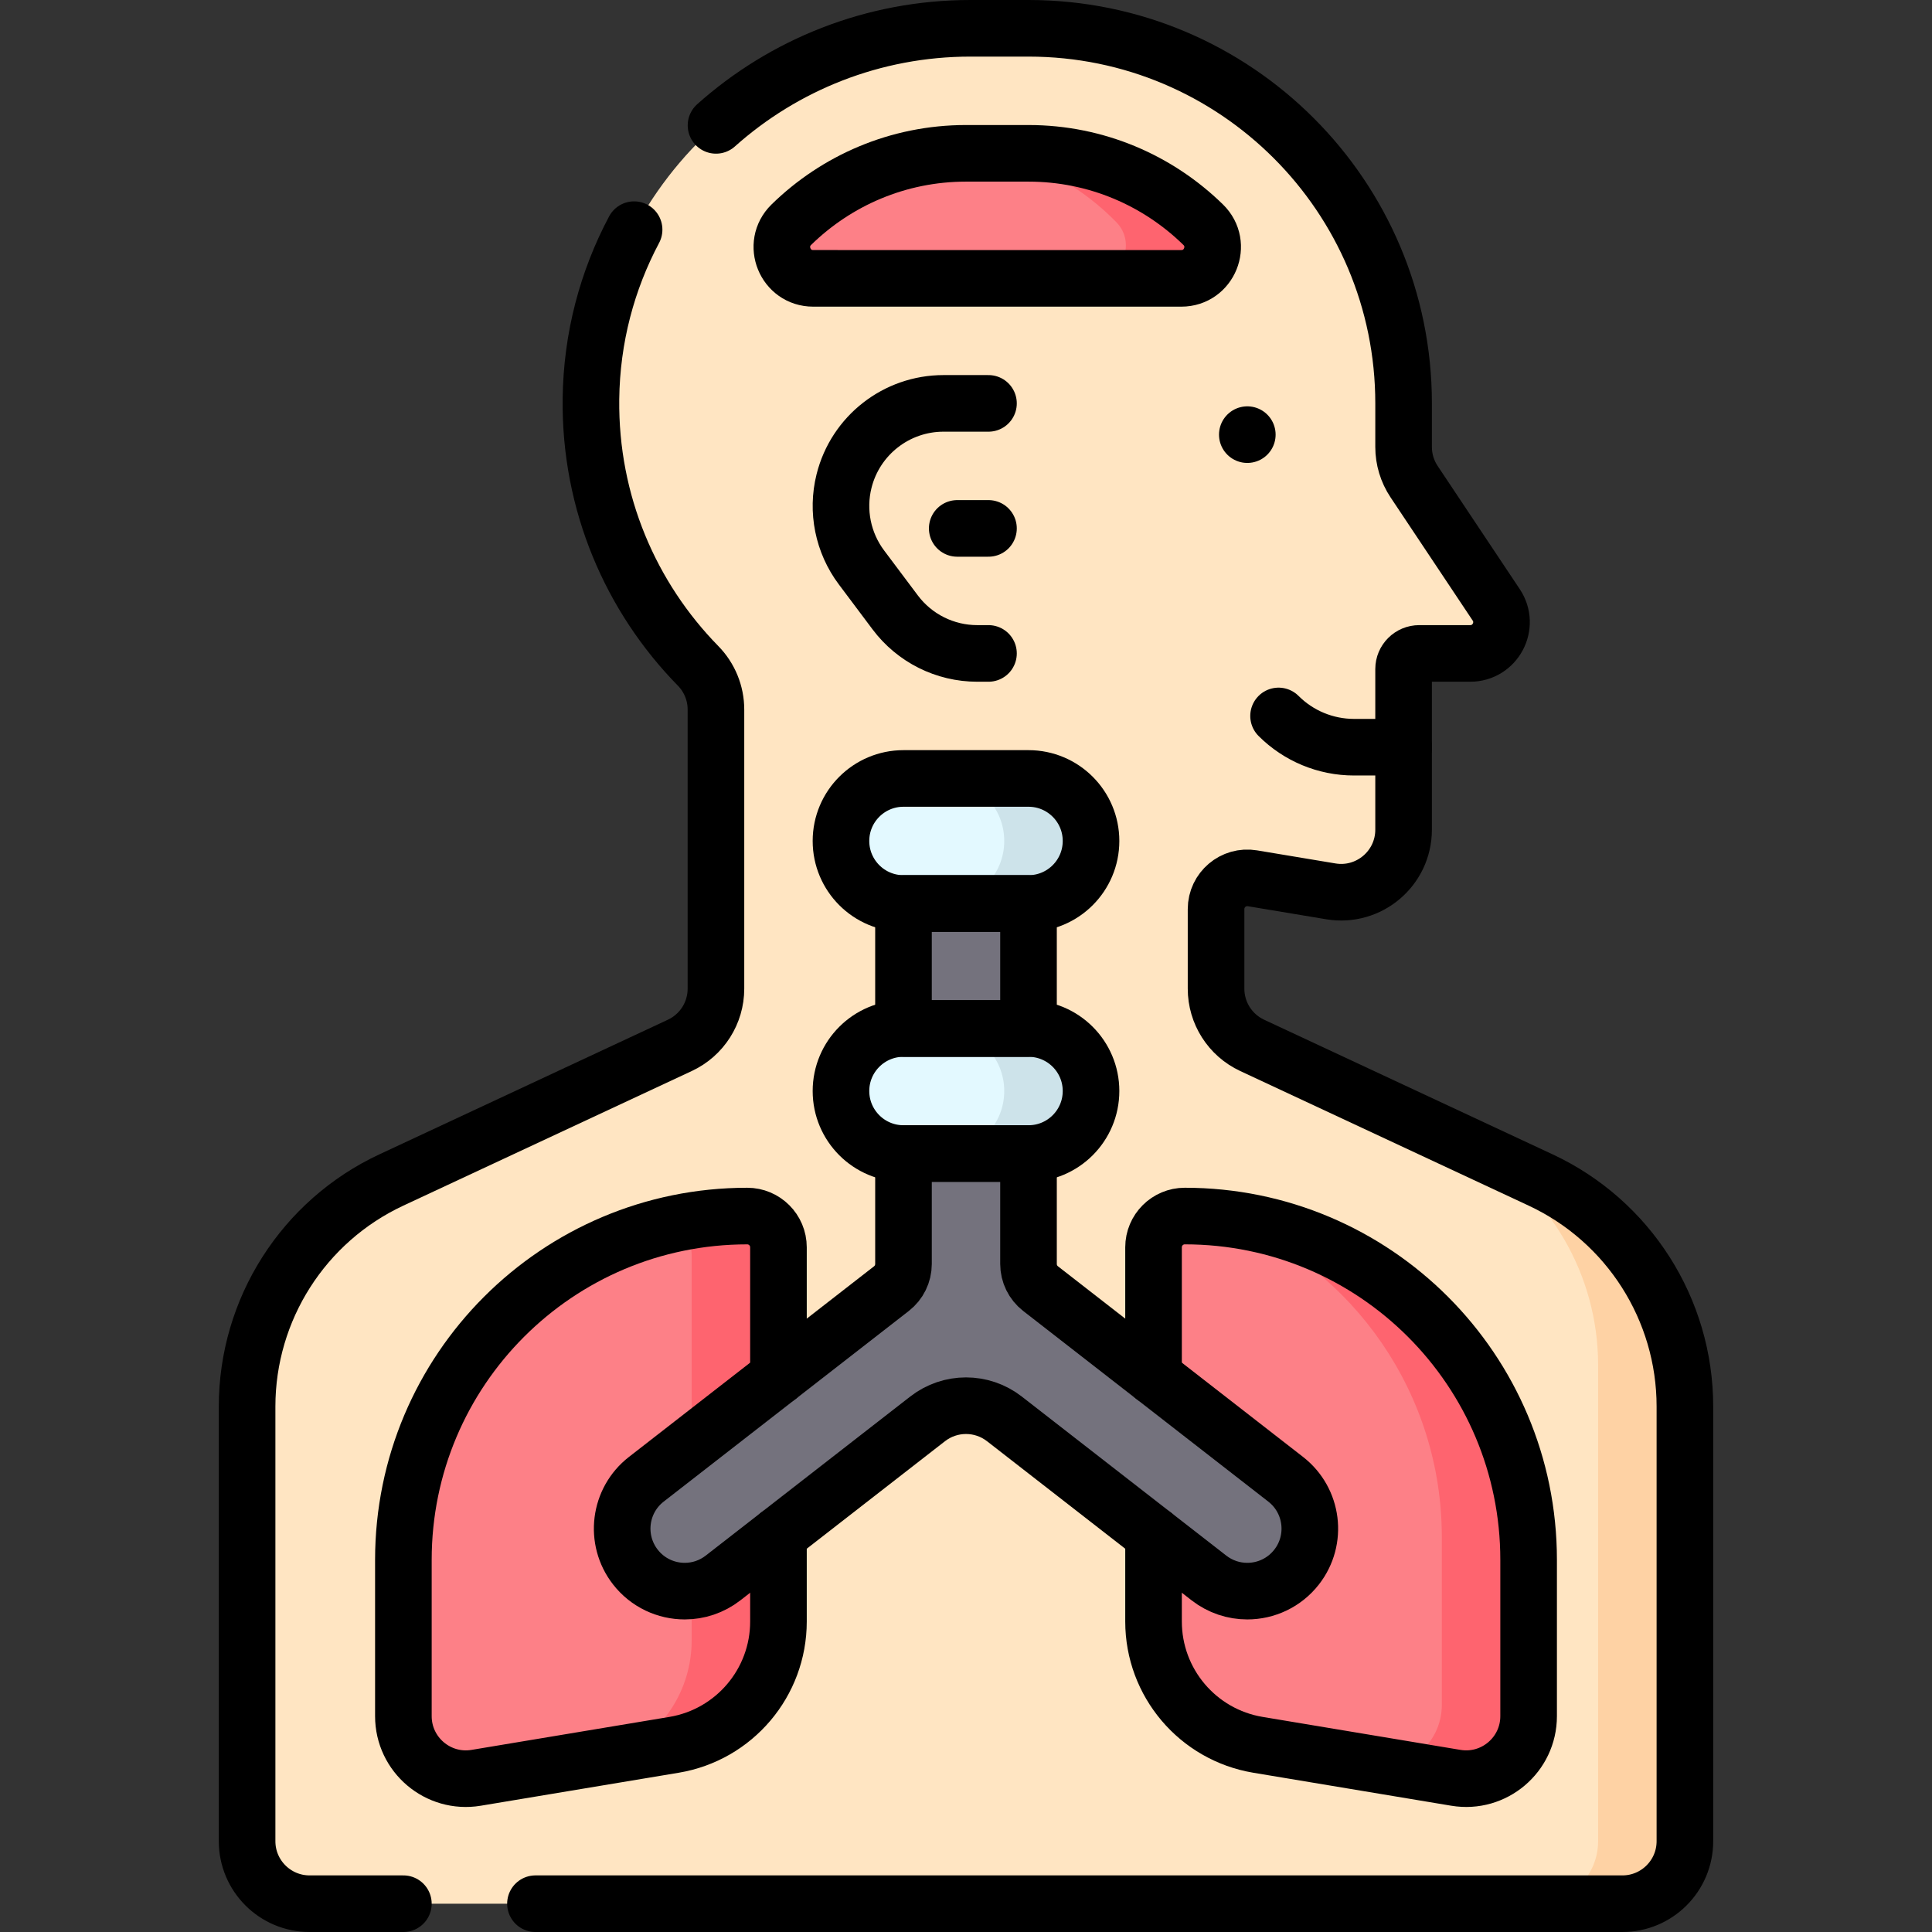
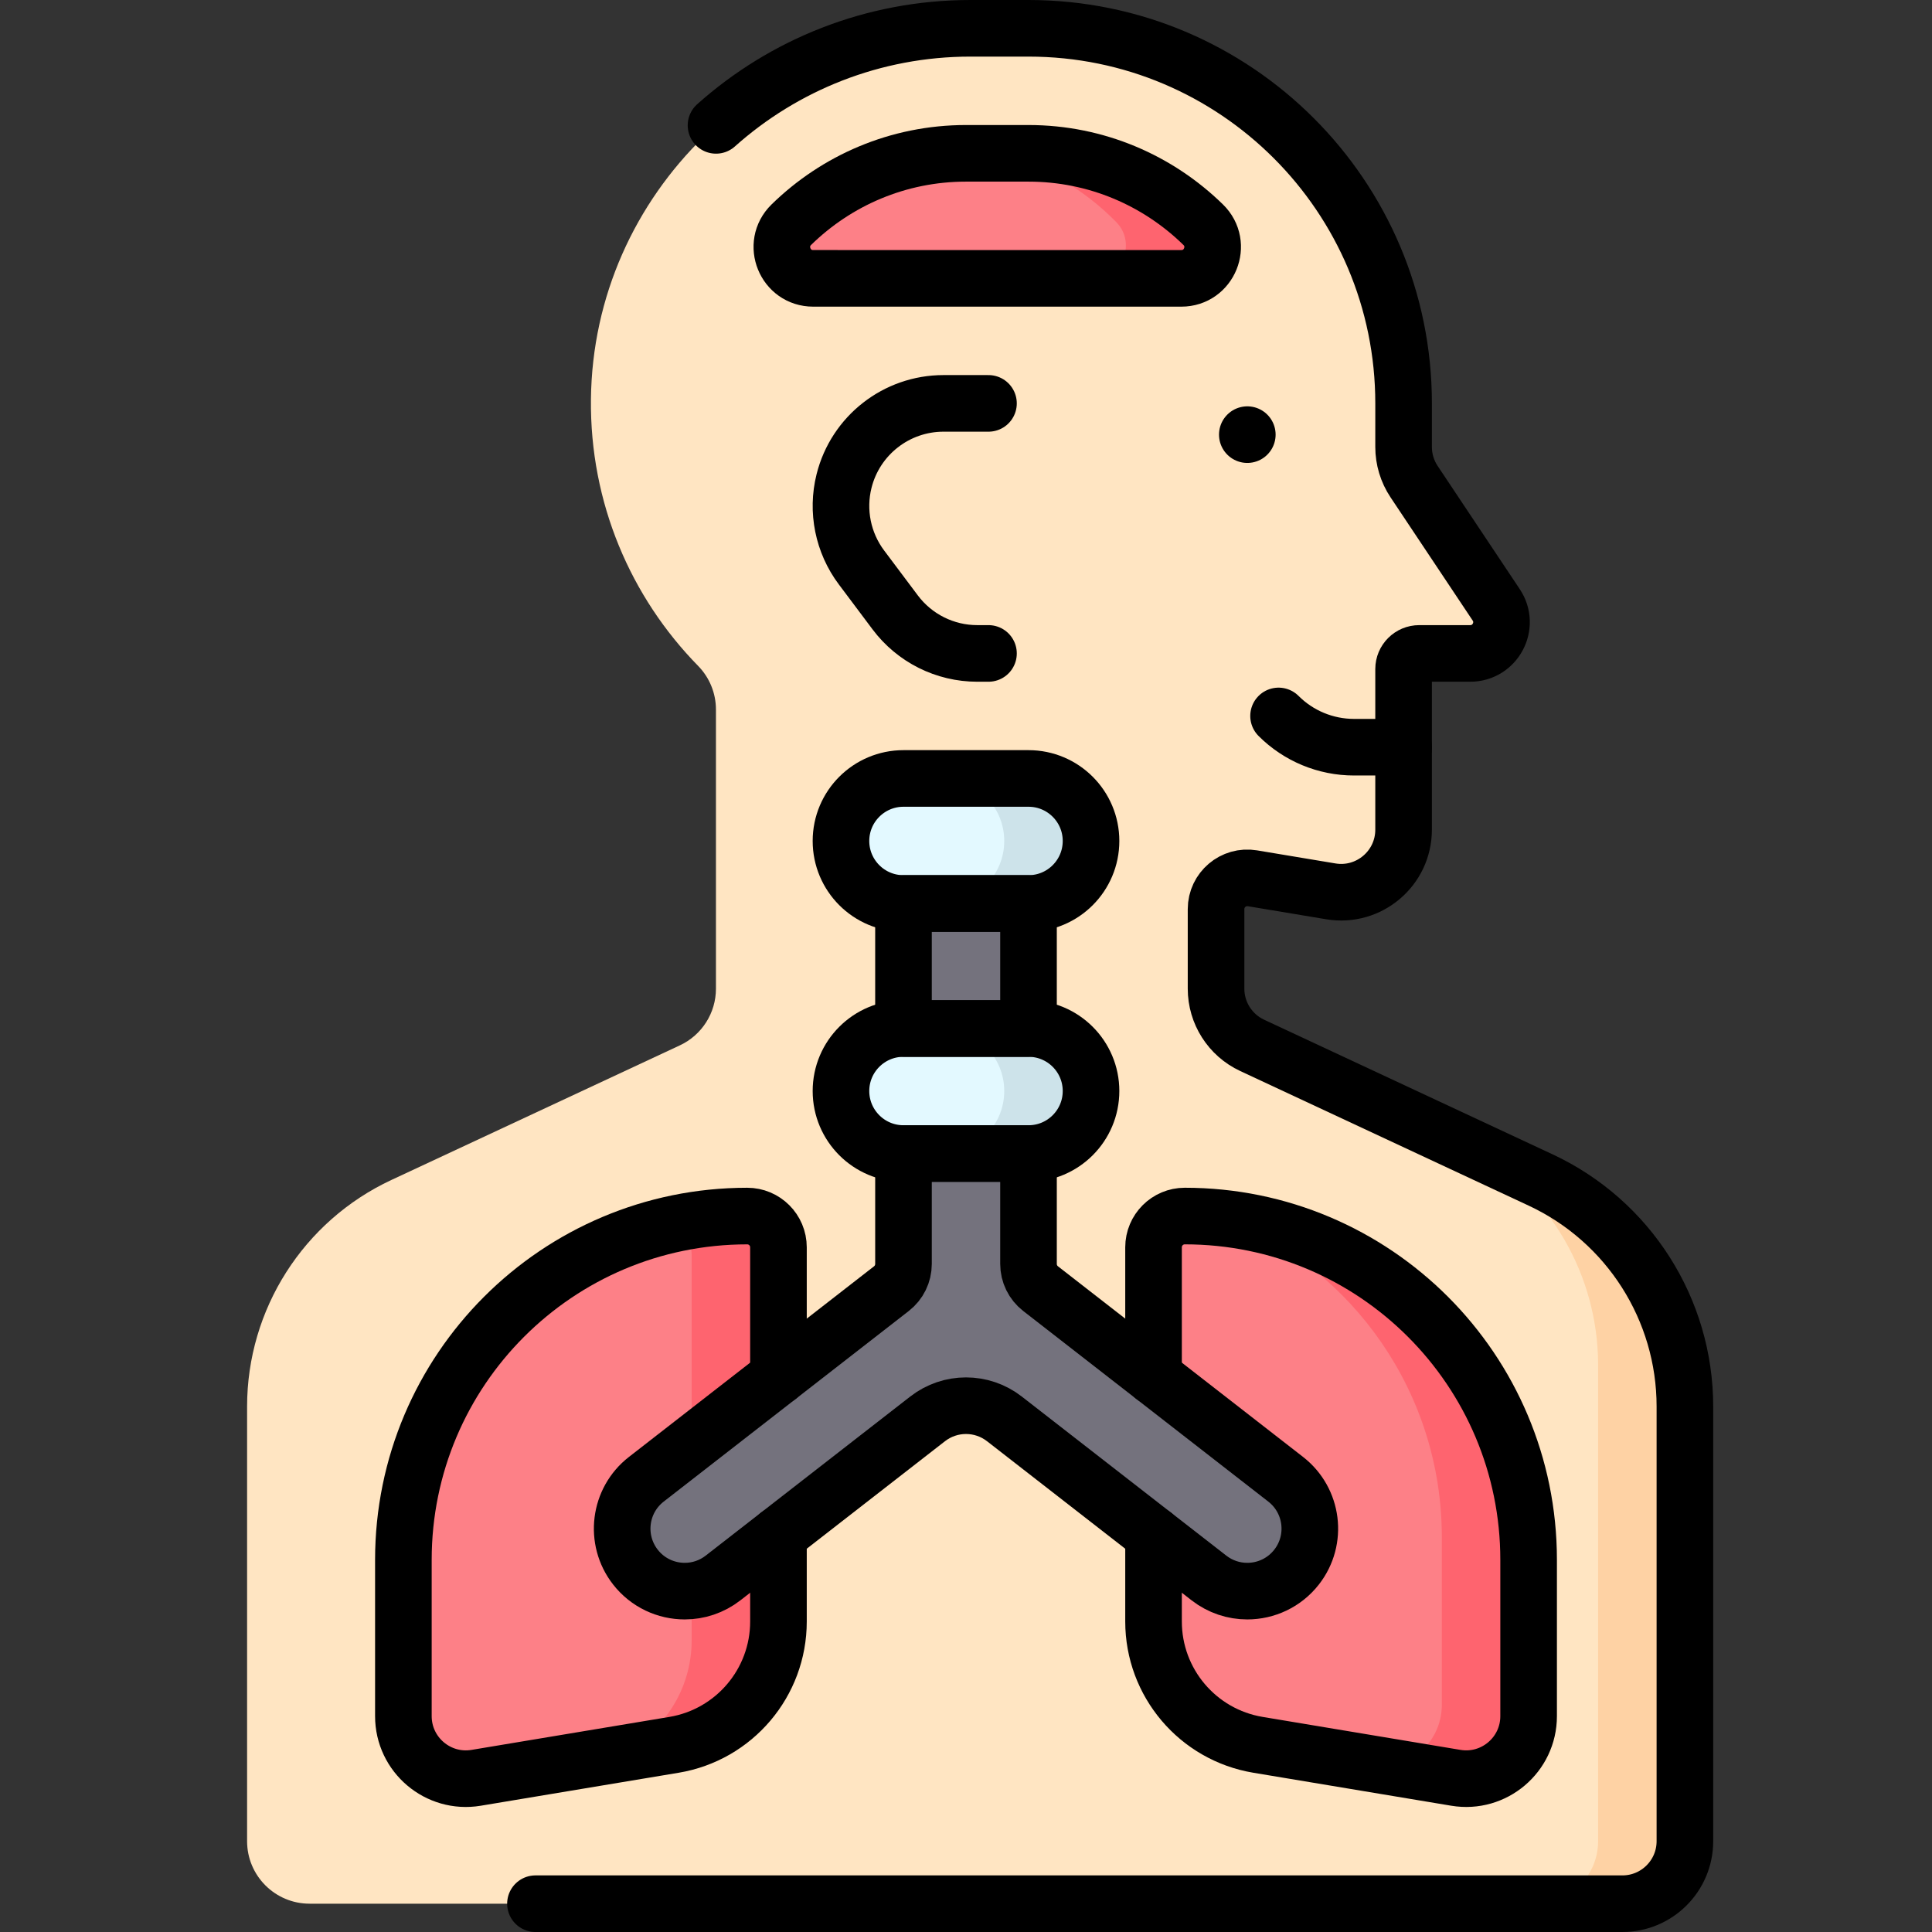
<svg xmlns="http://www.w3.org/2000/svg" version="1.1" id="Capa_1" x="0px" y="0px" viewBox="0 0 512 512" style="enable-background:new 0 0 512 512;" xml:space="preserve" width="512" height="512">
  <rect x="0" y="0" width="512" height="512" fill="#333333" stroke="none" />
  <g>
    <g>
      <path style="fill:#FFE5C2;" d="M408.273,312.703l-76.446-35.675c-5.833-2.722-9.561-8.576-9.561-15.012v-21.088&#10;&#09;&#09;&#09;c0-5.119,4.596-9.012,9.645-8.171l20.765,3.461c10.098,1.683,19.29-6.104,19.29-16.341v-42.569c0-2.287,1.854-4.142,4.142-4.142&#10;&#09;&#09;&#09;h13.514c6.616,0,10.562-7.373,6.892-12.878l-21.765-32.648c-1.814-2.721-2.782-5.919-2.782-9.189V106.9&#10;&#09;&#09;&#09;c0-54.897-44.503-99.4-99.4-99.4h-15.403c-54.649,0-99.95,43.623-100.558,98.268c-0.306,27.532,10.585,52.517,28.399,70.694&#10;&#09;&#09;&#09;c3.03,3.092,4.728,7.247,4.728,11.576v73.977c0,6.437-3.728,12.29-9.561,15.012l-76.446,35.674&#10;&#09;&#09;&#09;c-23.331,10.888-38.244,34.304-38.244,60.05v115.18c0,9.15,7.417,16.567,16.567,16.567h347.9c9.149,0,16.567-7.417,16.567-16.567&#10;&#09;&#09;&#09;v-115.18C446.517,347.007,431.604,323.591,408.273,312.703z" />
      <path style="fill:#FD8087;" d="M292.771,73.767l10.651-3.968V56.092l-26.917-13.789l-13.153-1.669H256&#10;&#09;&#09;&#09;c-18.003,0-34.343,7.222-46.294,18.917c-5.309,5.195-1.636,14.217,5.792,14.217H292.771L292.771,73.767z" />
      <path style="fill:#FD8087;" d="M163.971,464.84l10.561-2.84l14.064-8.725V324.614h-11.215&#10;&#09;&#09;&#09;c-40.382,9.35-70.482,45.544-70.482,88.769v41.413c0,10.237,9.192,18.024,19.29,16.341L163.971,464.84L163.971,464.84z" />
      <path style="fill:#FD8087;" d="M377.073,468.138l18.495-4.294v-66.676l-25.982-50.241l-28.72-19.555l-15.536-4.402l0,0&#10;&#09;&#09;&#09;c-3.718-0.462-7.504-0.703-11.347-0.703h0c-4.575,0-8.283,3.709-8.283,8.283v99.167c0,16.197,11.71,30.02,27.686,32.682&#10;&#09;&#09;&#09;l34.619,5.77L377.073,468.138z" />
      <g>
        <g>
          <g>
            <path style="fill:#FED2A4;" d="M408.273,312.703l-18.063-8.429c20.473,11.734,33.306,33.6,33.306,57.478v126.181&#10;&#09;&#09;&#09;&#09;&#09;&#09;c0,9.15-7.417,16.567-16.567,16.567h23c9.149,0,16.567-7.417,16.567-16.567v-115.18&#10;&#09;&#09;&#09;&#09;&#09;&#09;C446.517,347.007,431.604,323.591,408.273,312.703z" />
          </g>
        </g>
      </g>
      <path style="fill:#FE646F;" d="M318.861,59.55c-11.95-11.695-28.291-18.917-46.294-18.917h-9.216&#10;&#09;&#09;&#09;c12.493,2.779,23.697,9.243,32.509,18.263c5.309,5.434,1.636,14.87-5.792,14.87h23C320.496,73.767,324.169,64.745,318.861,59.55z" />
      <path style="fill:#FE646F;" d="M198.017,322.267L198.017,322.267c-7.097,0-14.005,0.812-20.635,2.347&#10;&#09;&#09;&#09;c3.422,1.018,5.919,4.184,5.919,7.936v102.168c0,13.209-7.79,24.837-19.329,30.122l14.643-2.44&#10;&#09;&#09;&#09;c15.977-2.663,27.686-16.486,27.686-32.682V330.55C206.3,325.975,202.591,322.267,198.017,322.267z" />
      <path style="fill:#FE646F;" d="M325.331,322.969c33.296,13.562,56.77,46.244,56.77,84.414v44.413&#10;&#09;&#09;&#09;c0,8.437-6.247,15.195-14.096,16.374l17.805,2.967c10.098,1.683,19.29-6.104,19.29-16.341v-41.413&#10;&#09;&#09;&#09;C405.1,366.904,370.297,328.556,325.331,322.969z" />
      <path style="fill:#FE646F;" d="M333.386,462.4l2.247,0.375l-5.442-1.074C331.236,461.982,332.3,462.219,333.386,462.4z" />
      <path style="fill:#74727D;" d="M340.721,392.023l-64.957-50.522c-2.018-1.569-3.198-3.982-3.198-6.538V234.872h-33.133v100.091&#10;&#09;&#09;&#09;c0,2.556-1.18,4.969-3.198,6.538l-64.957,50.522c-7.222,5.617-8.523,16.026-2.906,23.248c3.266,4.199,8.151,6.397,13.089,6.397&#10;&#09;&#09;&#09;c3.555,0,7.136-1.14,10.16-3.491l54.208-42.162c5.982-4.653,14.359-4.653,20.342,0l54.208,42.162&#10;&#09;&#09;&#09;c3.024,2.351,6.604,3.491,10.16,3.491c4.937,0,9.823-2.198,13.089-6.397C349.244,408.049,347.943,397.64,340.721,392.023z" />
      <path style="fill:#E3F9FF;" d="M251.351,239.433h-11.917c-9.15,0-16.567-7.417-16.567-16.567l0,0&#10;&#09;&#09;&#09;c0-9.15,7.417-16.567,16.567-16.567h11.917c9.15,0,16.567,7.417,16.567,16.567l0,0C267.917,232.016,260.5,239.433,251.351,239.433&#10;&#09;&#09;&#09;z" />
      <path style="fill:#E3F9FF;" d="M251.351,305.7h-11.917c-9.15,0-16.567-7.417-16.567-16.567l0,0c0-9.15,7.417-16.567,16.567-16.567&#10;&#09;&#09;&#09;h11.917c9.15,0,16.567,7.417,16.567,16.567l0,0C267.917,298.283,260.5,305.7,251.351,305.7z" />
      <path style="fill:#CDE3EA;" d="M272.567,206.3h-23c9.149,0,16.567,7.417,16.567,16.567l0,0c0,9.149-7.417,16.567-16.567,16.567h23&#10;&#09;&#09;&#09;c9.149,0,16.567-7.417,16.567-16.567l0,0C289.133,213.717,281.716,206.3,272.567,206.3z" />
      <path style="fill:#CDE3EA;" d="M272.567,272.567h-23c9.149,0,16.567,7.417,16.567,16.567l0,0c0,9.15-7.417,16.567-16.567,16.567&#10;&#09;&#09;&#09;h23c9.149,0,16.567-7.417,16.567-16.567l0,0C289.133,279.984,281.716,272.567,272.567,272.567z" />
    </g>
    <g>
      <path style="fill:none;stroke:#000000;stroke-width:15;stroke-linecap:round;stroke-linejoin:round;stroke-miterlimit:10;" d="&#10;&#09;&#09;&#09;M261.958,106.9h-11.915c-12.47,0-23.34,8.487-26.364,20.585l0,0c-1.985,7.939-0.286,16.35,4.624,22.896l8.936,11.915&#10;&#09;&#09;&#09;c5.132,6.843,13.187,10.87,21.741,10.87h2.979" />
-       <line style="fill:none;stroke:#000000;stroke-width:15;stroke-linecap:round;stroke-linejoin:round;stroke-miterlimit:10;" x1="253.674" y1="140.033" x2="261.958" y2="140.033" />
      <line style="fill:none;stroke:#000000;stroke-width:15;stroke-linecap:round;stroke-linejoin:round;stroke-miterlimit:10;" x1="330.55" y1="115.183" x2="330.55" y2="115.183" />
      <rect x="239.433" y="239.433" style="fill:none;stroke:#000000;stroke-width:15;stroke-linecap:round;stroke-linejoin:round;stroke-miterlimit:10;" width="33.133" height="33.133" />
      <path style="fill:none;stroke:#000000;stroke-width:15;stroke-linecap:round;stroke-linejoin:round;stroke-miterlimit:10;" d="&#10;&#09;&#09;&#09;M272.567,239.433h-33.133c-9.15,0-16.567-7.417-16.567-16.567l0,0c0-9.15,7.417-16.567,16.567-16.567h33.133&#10;&#09;&#09;&#09;c9.149,0,16.567,7.417,16.567,16.567l0,0C289.133,232.016,281.716,239.433,272.567,239.433z" />
      <path style="fill:none;stroke:#000000;stroke-width:15;stroke-linecap:round;stroke-linejoin:round;stroke-miterlimit:10;" d="&#10;&#09;&#09;&#09;M272.567,305.7h-33.133c-9.15,0-16.567-7.417-16.567-16.567l0,0c0-9.15,7.417-16.567,16.567-16.567h33.133&#10;&#09;&#09;&#09;c9.149,0,16.567,7.417,16.567,16.567l0,0C289.133,298.283,281.716,305.7,272.567,305.7z" />
      <path style="fill:none;stroke:#000000;stroke-width:15;stroke-linecap:round;stroke-linejoin:round;stroke-miterlimit:10;" d="&#10;&#09;&#09;&#09;M340.721,392.023l-64.957-50.522c-2.018-1.569-3.198-3.982-3.198-6.538V305.7h-33.133v29.263c0,2.556-1.18,4.969-3.198,6.538&#10;&#09;&#09;&#09;l-64.957,50.522c-7.222,5.617-8.523,16.026-2.906,23.248c3.266,4.199,8.151,6.397,13.089,6.397c3.555,0,7.136-1.14,10.159-3.491&#10;&#09;&#09;&#09;l54.208-42.162c5.982-4.653,14.359-4.653,20.342,0l54.208,42.162c3.024,2.351,6.604,3.491,10.159,3.491&#10;&#09;&#09;&#09;c4.937,0,9.823-2.198,13.089-6.397C349.244,408.048,347.943,397.64,340.721,392.023z" />
      <path style="fill:none;stroke:#000000;stroke-width:15;stroke-linecap:round;stroke-linejoin:round;stroke-miterlimit:10;" d="&#10;&#09;&#09;&#09;M141.9,504.5h288.05c9.149,0,16.567-7.417,16.567-16.567v-115.18c0-25.746-14.913-49.162-38.243-60.05l-76.446-35.675&#10;&#09;&#09;&#09;c-5.833-2.722-9.561-8.576-9.561-15.012v-21.088c0-5.119,4.596-9.012,9.645-8.171l20.765,3.461&#10;&#09;&#09;&#09;c10.098,1.683,19.29-6.104,19.29-16.341v-42.569c0-2.287,1.854-4.142,4.142-4.142h13.514c6.616,0,10.562-7.373,6.892-12.878&#10;&#09;&#09;&#09;l-21.765-32.648c-1.814-2.721-2.782-5.919-2.782-9.189V106.9c0-54.897-44.503-99.4-99.4-99.4h-15.403&#10;&#09;&#09;&#09;c-25.792,0-49.502,9.717-67.414,25.723" />
-       <path style="fill:none;stroke:#000000;stroke-width:15;stroke-linecap:round;stroke-linejoin:round;stroke-miterlimit:10;" d="&#10;&#09;&#09;&#09;M168.043,60.862c-7.136,13.428-11.256,28.682-11.437,44.907c-0.306,27.532,10.585,52.517,28.399,70.694&#10;&#09;&#09;&#09;c3.03,3.092,4.728,7.247,4.728,11.576v73.977c0,6.437-3.728,12.29-9.561,15.012l-76.446,35.674&#10;&#09;&#09;&#09;c-23.331,10.888-38.244,34.304-38.244,60.05v115.18c0,9.15,7.417,16.567,16.567,16.567h24.85" />
      <path style="fill:none;stroke:#000000;stroke-width:15;stroke-linecap:round;stroke-linejoin:round;stroke-miterlimit:10;" d="&#10;&#09;&#09;&#09;M313.069,73.767c7.428,0,11.101-9.021,5.792-14.217c-11.95-11.695-28.291-18.917-46.294-18.917H256&#10;&#09;&#09;&#09;c-18.003,0-34.343,7.222-46.294,18.917c-5.309,5.195-1.636,14.217,5.792,14.217H313.069z" />
      <path style="fill:none;stroke:#000000;stroke-width:15;stroke-linecap:round;stroke-linejoin:round;stroke-miterlimit:10;" d="&#10;&#09;&#09;&#09;M338.833,189.733L338.833,189.733c5.304,5.304,12.497,8.283,19.997,8.283h13.136" />
      <g>
        <path style="fill:none;stroke:#000000;stroke-width:15;stroke-linecap:round;stroke-linejoin:round;stroke-miterlimit:10;" d="&#10;&#09;&#09;&#09;&#09;M206.3,364.784V330.55c0-4.575-3.709-8.283-8.283-8.283h0c-50.322,0-91.117,40.794-91.117,91.117v41.413&#10;&#09;&#09;&#09;&#09;c0,10.237,9.192,18.024,19.29,16.341l52.424-8.737c15.977-2.663,27.686-16.486,27.686-32.682V406.76" />
        <path style="fill:none;stroke:#000000;stroke-width:15;stroke-linecap:round;stroke-linejoin:round;stroke-miterlimit:10;" d="&#10;&#09;&#09;&#09;&#09;M305.7,406.76v22.957c0,16.197,11.71,30.02,27.686,32.682l52.424,8.737c10.098,1.683,19.29-6.104,19.29-16.341v-41.413&#10;&#09;&#09;&#09;&#09;c0-50.322-40.794-91.117-91.117-91.117h0c-4.575,0-8.283,3.709-8.283,8.283v34.234" />
      </g>
    </g>
  </g>
</svg>